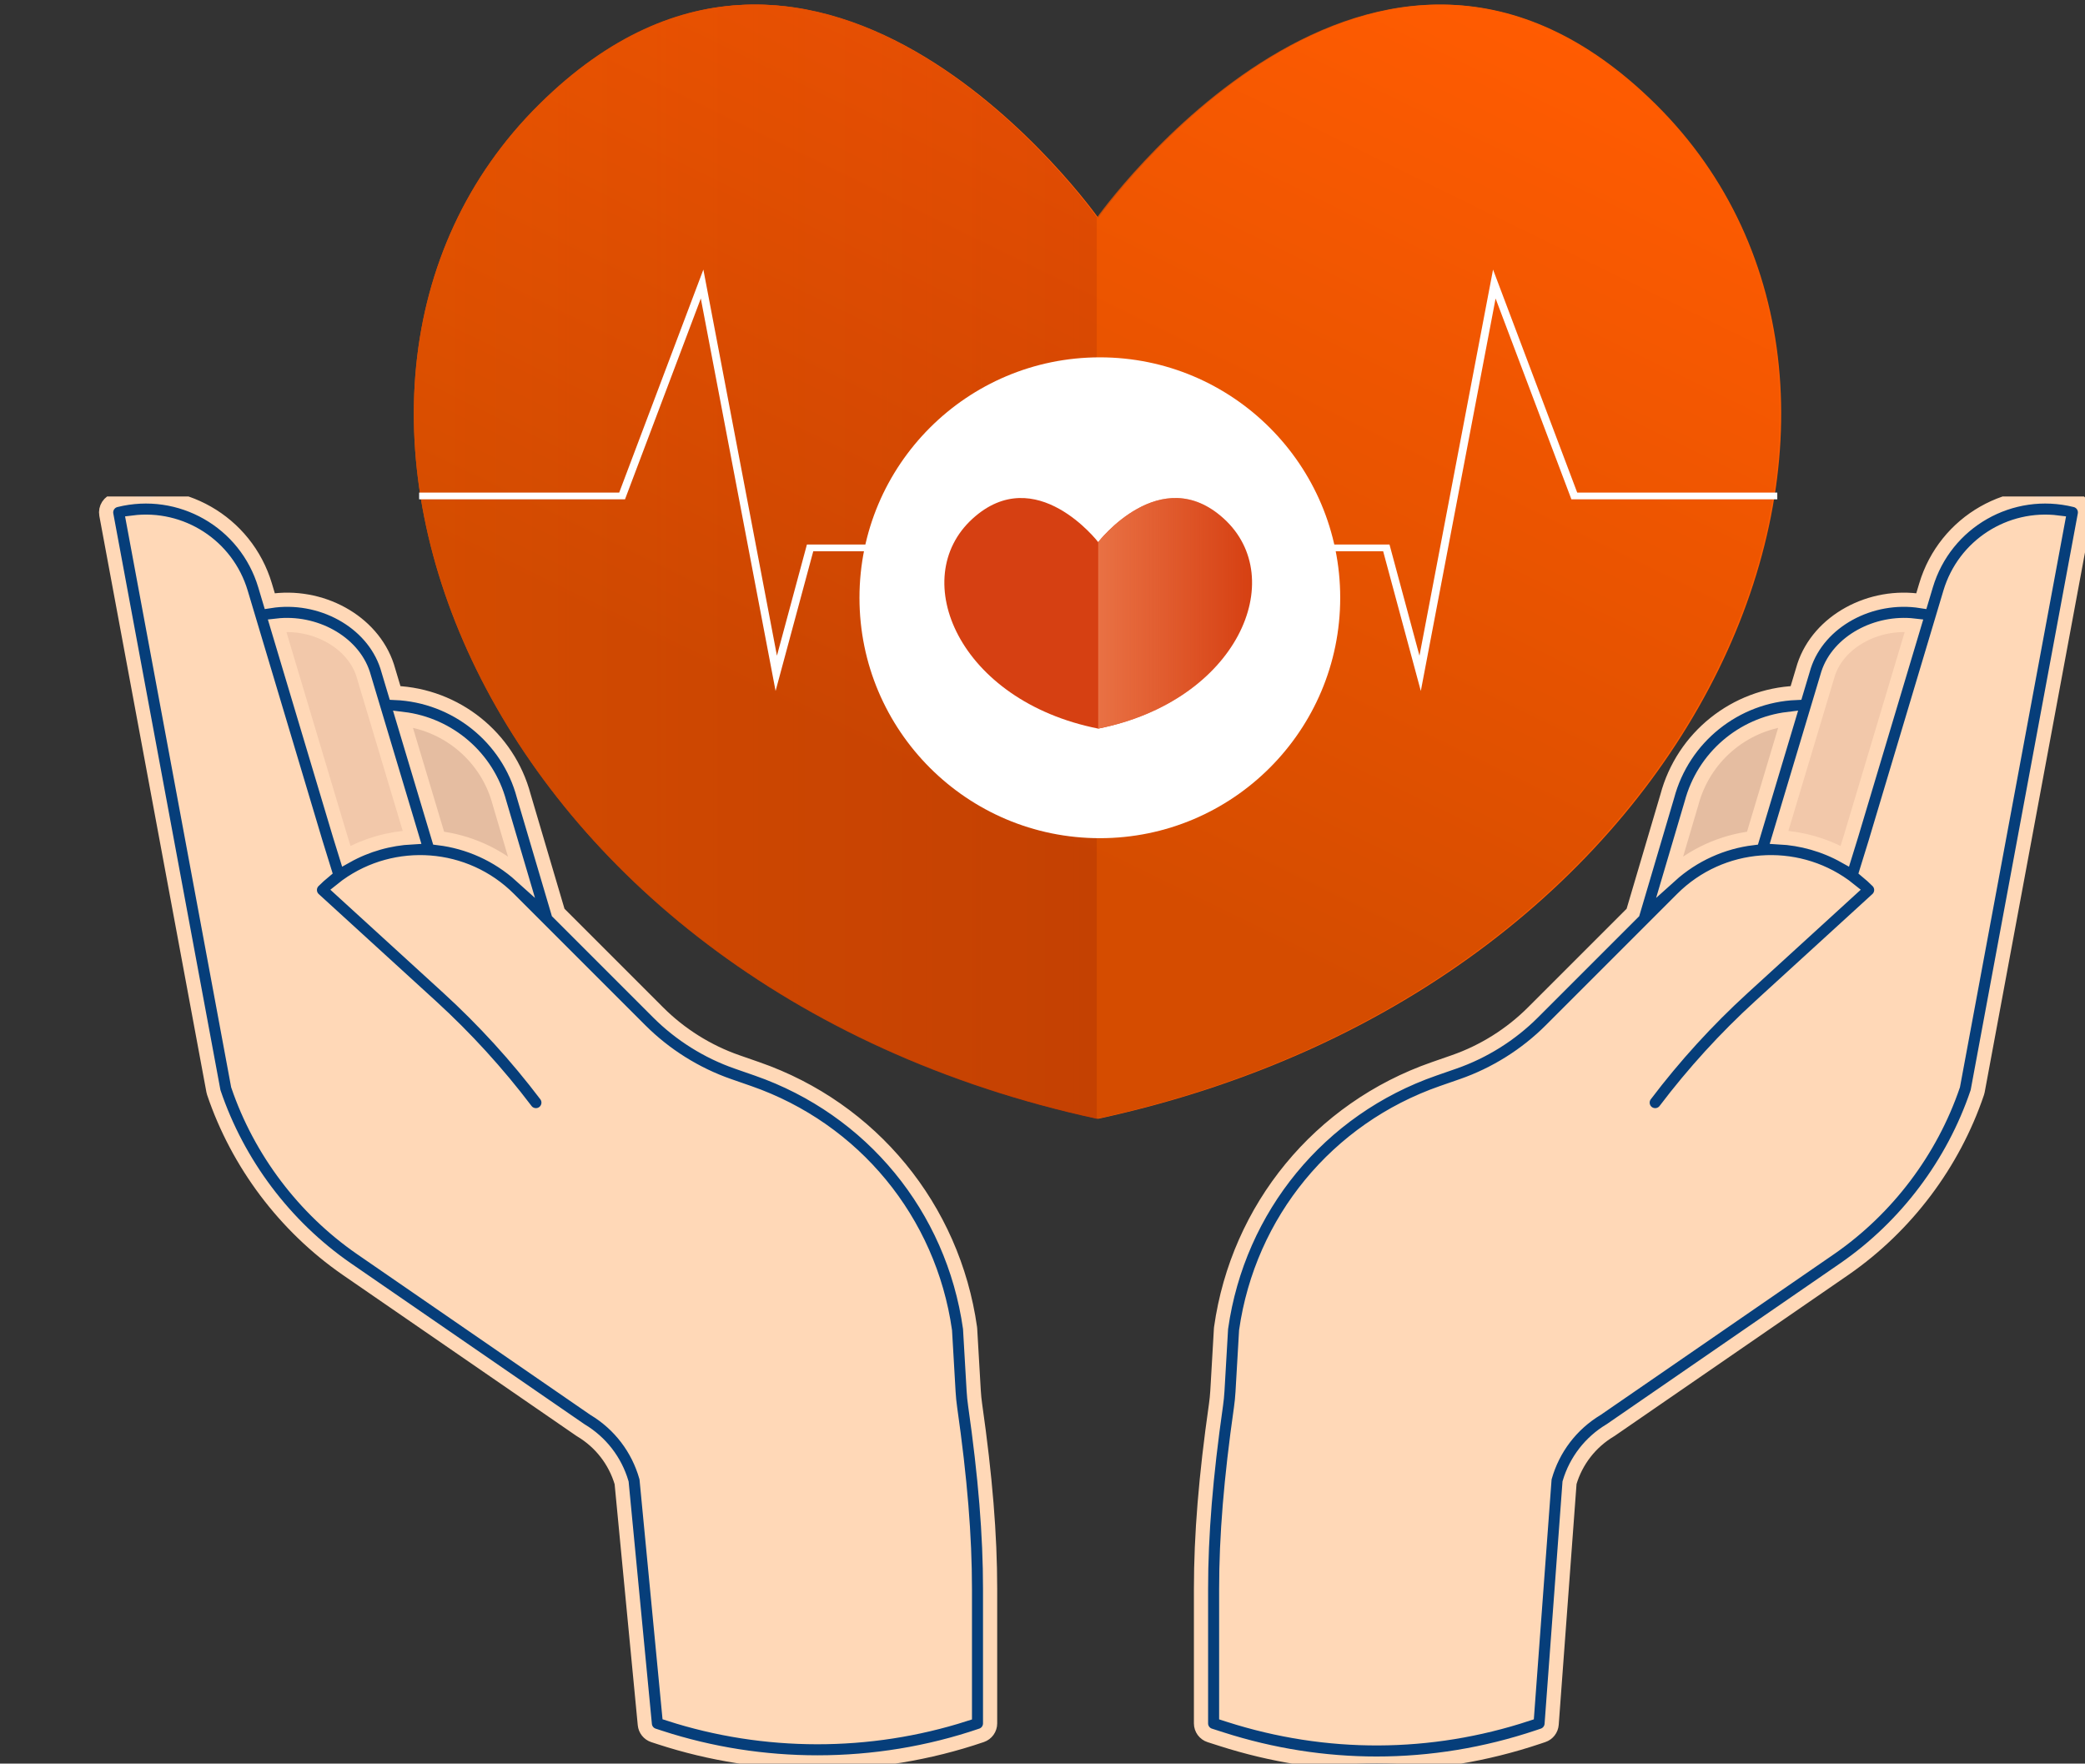
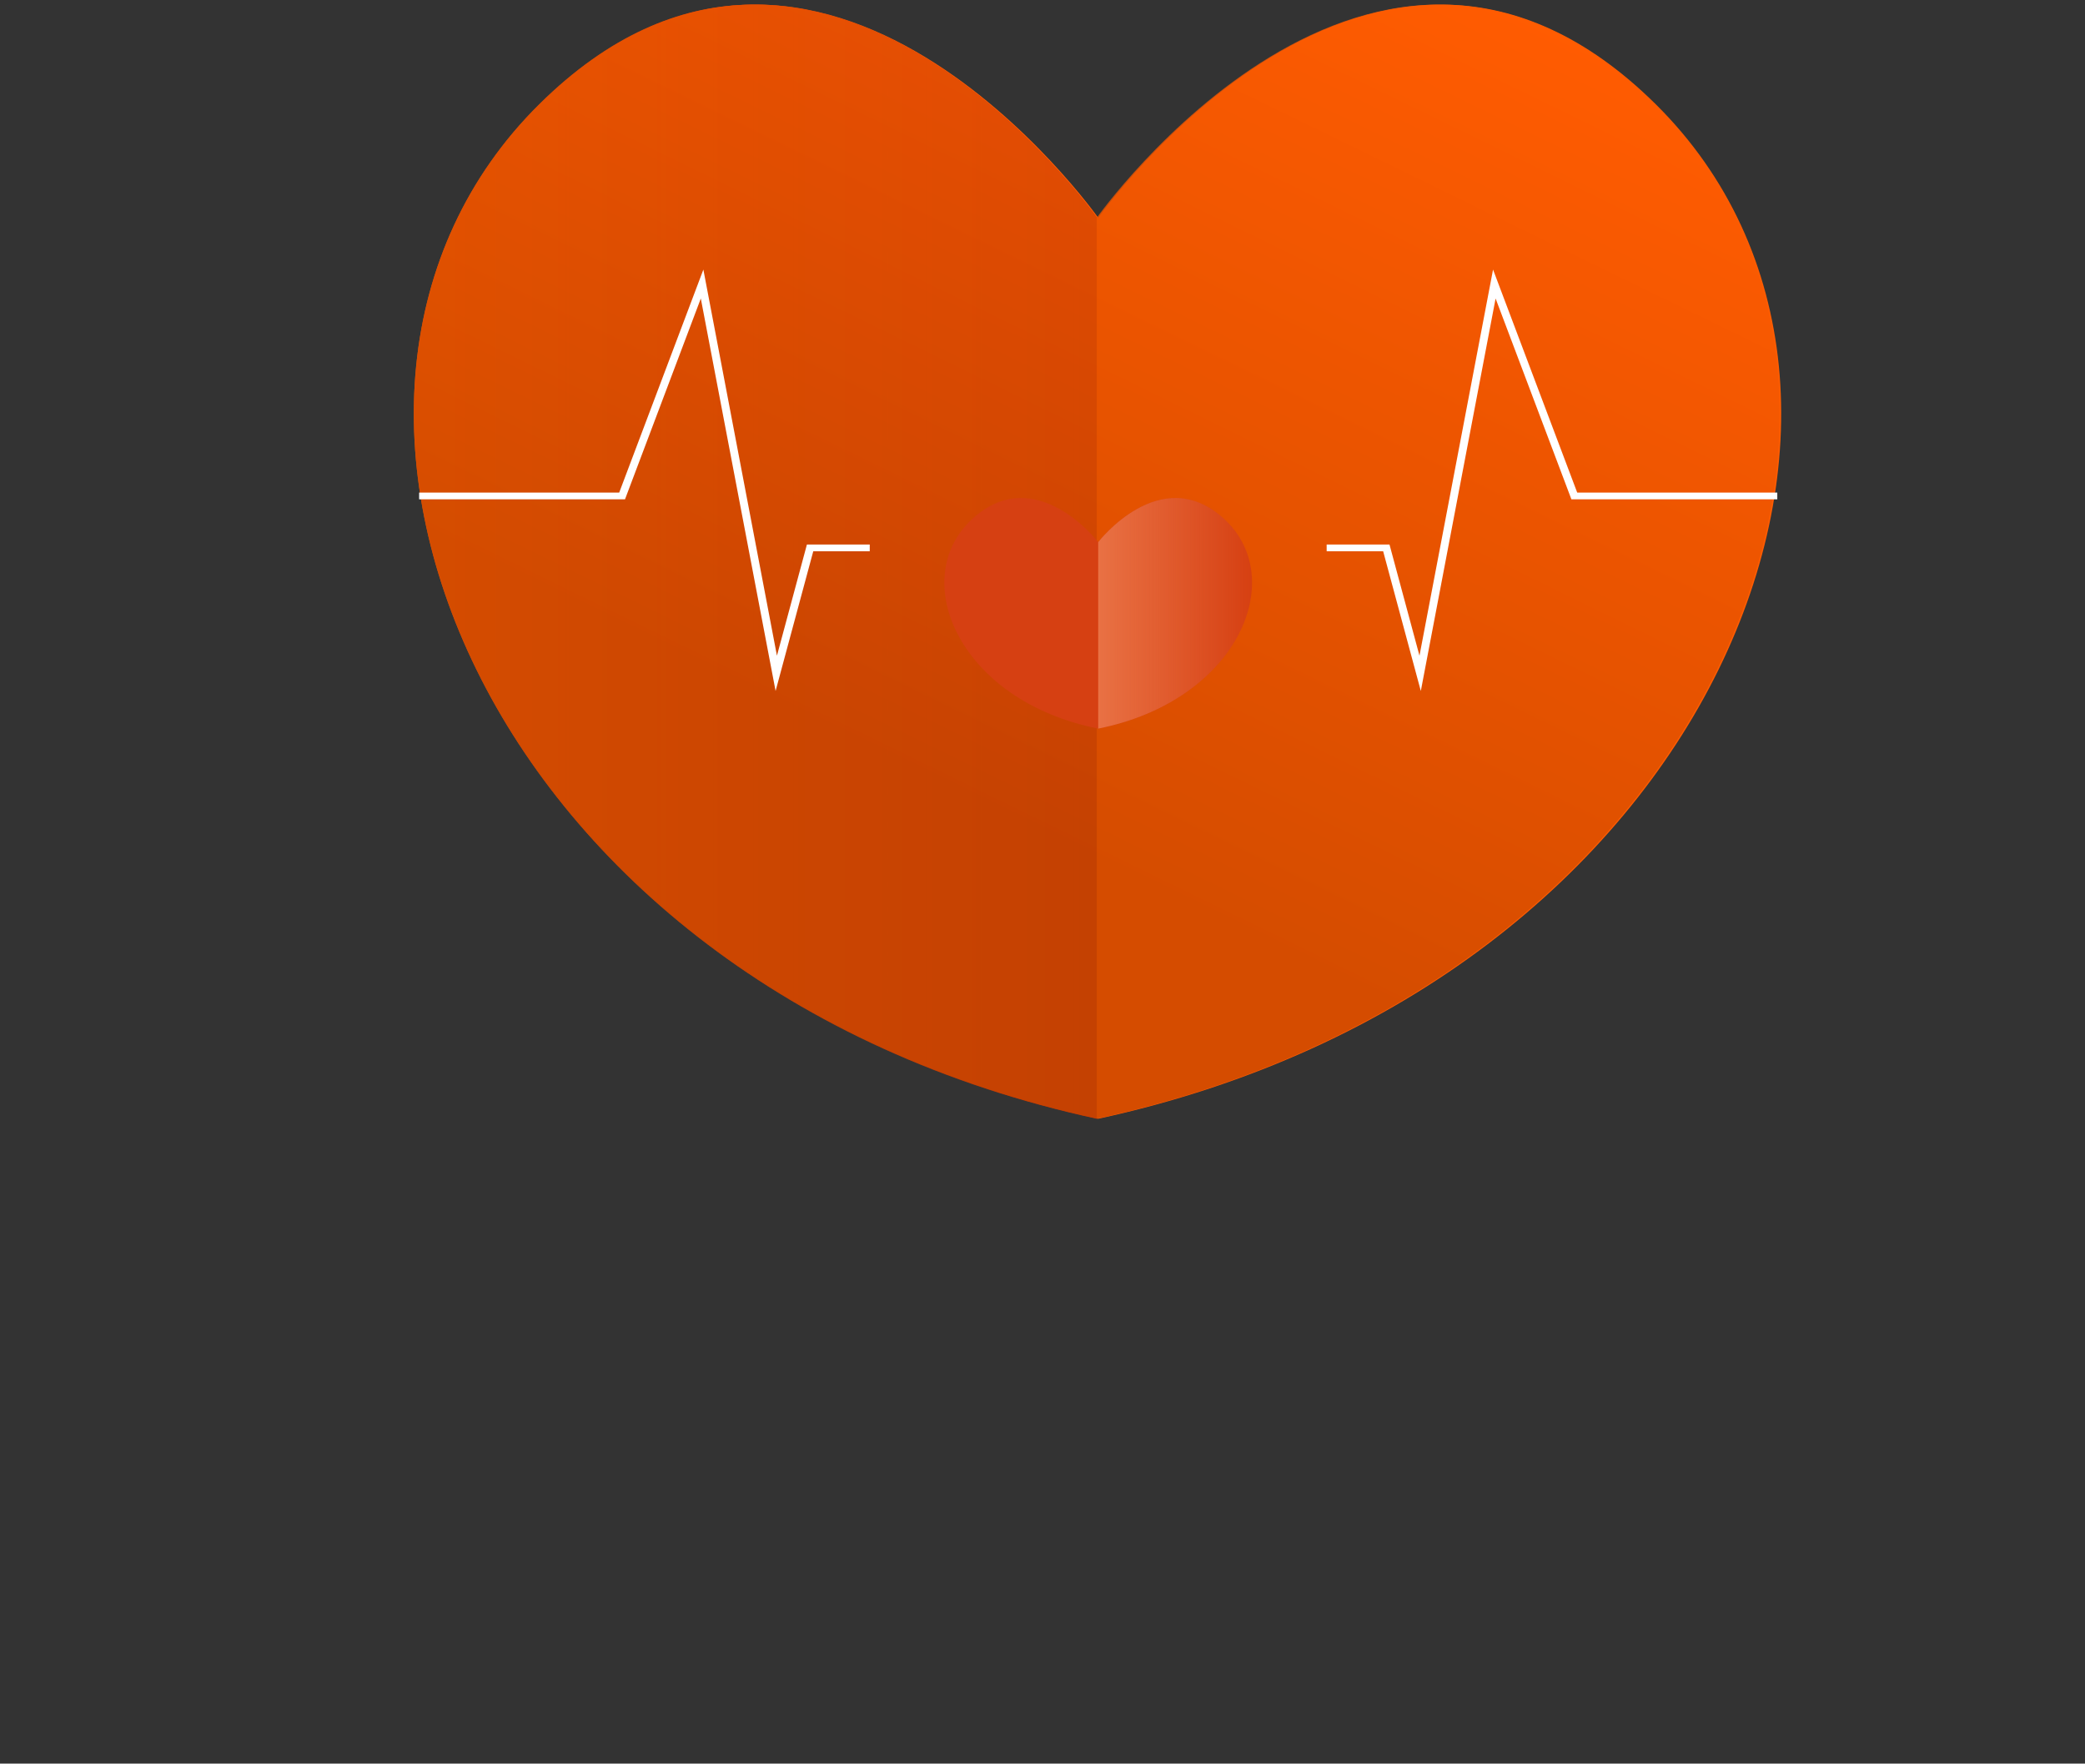
<svg xmlns="http://www.w3.org/2000/svg" width="441" height="373" viewBox="0 0 441 373" fill="none">
  <rect x="0" y="0" width="441" height="373" fill="#333333" stroke="none" />
  <g clip-path="url(#clip0_2269_2)">
    <path d="M53.509 124.574L71.736 185.215C77.355 181.135 84.103 179.312 90.736 179.748C97.582 180.166 104.304 182.993 109.532 188.229L115.693 194.39V194.399L137.325 216.021C142.313 221.008 148.359 224.795 155.01 227.116L159.26 228.592C182.403 236.646 199.101 256.961 202.524 281.214L203.288 294.3C203.351 295.367 203.457 296.434 203.609 297.492C205.431 310.285 206.747 323.15 206.747 336.067V364.499C185.275 371.833 162.007 371.984 140.428 364.952L139.041 364.499L134.107 313.112C132.586 307.725 129.056 303.12 124.255 300.239L74.785 266.162C62.151 257.405 52.673 244.808 47.756 230.245L25.11 108.376C37.38 105.327 49.89 112.457 53.509 124.574Z" fill="#FFD8B7" />
    <path d="M54.147 130.22C63.625 127.615 75.148 132.353 78.206 141.697L89.614 179.748C82.981 179.312 76.233 181.135 70.613 185.215L68.204 177.436L54.085 130.238L54.147 130.22Z" fill="#F2C8AA" />
    <path d="M81.64 149.405L90.736 179.748C97.582 180.166 104.303 182.993 109.531 188.229L115.693 194.39L108.215 169.097C105.095 157.362 94.479 149.201 82.334 149.201L81.64 149.405Z" fill="#E5BDA1" />
    <path d="M259.834 297.492C259.985 296.434 260.092 295.367 260.154 294.3L260.919 281.214C264.342 256.961 281.039 236.646 304.183 228.592L308.433 227.116C315.083 224.795 321.129 221.008 326.117 216.021L347.749 194.399V194.39L353.911 188.229C359.139 182.993 365.861 180.166 372.707 179.748C379.339 179.312 386.088 181.135 391.707 185.215L409.934 124.574C413.552 112.457 426.062 105.327 438.332 108.376L415.686 230.245C410.77 244.808 401.291 257.405 388.657 266.162L339.187 300.239C334.386 303.12 330.856 307.725 329.336 313.112L325.53 364.499L324.508 364.836C303.338 371.958 280.444 372.118 259.176 365.29L256.695 364.499V336.067C256.695 323.15 258.011 310.285 259.834 297.492Z" fill="#FFD8B7" />
-     <path d="M355.227 169.097L347.75 194.39L353.911 188.229C359.139 182.993 365.861 180.166 372.707 179.748L381.803 149.405L381.109 149.201C368.964 149.201 358.348 157.362 355.227 169.097Z" fill="#E5BDA1" />
-     <path d="M384.114 141.697C387.173 132.353 398.696 127.615 408.174 130.22L408.236 130.238L394.117 177.436L391.707 185.215C386.088 181.135 379.34 179.312 372.707 179.748L384.114 141.697Z" fill="#F2C8AA" />
    <path d="M340.561 302.527C336.395 305.021 333.353 308.941 331.972 313.587L328.19 364.695C328.111 365.765 327.397 366.684 326.38 367.026L325.362 367.368C314.19 371.122 302.681 373 291.163 373C280.138 372.999 269.103 371.277 258.36 367.832L255.878 367.037C254.774 366.684 254.025 365.657 254.025 364.498V336.069C254.025 324.648 255.032 312.272 257.195 297.119C257.335 296.137 257.435 295.135 257.493 294.143L258.252 281.063C258.257 280.99 258.264 280.917 258.274 280.845C261.855 255.481 279.109 234.494 303.303 226.074L307.556 224.594C313.793 222.423 319.559 218.807 324.229 214.137L345.379 192.989L352.646 168.407C355.969 155.925 367.062 147.092 379.876 146.557L381.582 140.863C384.71 131.308 395.691 125.435 406.383 127.135L407.377 123.811C411.414 110.306 425.293 102.388 438.975 105.786C440.345 106.125 441.212 107.473 440.955 108.861L418.307 230.736C418.284 230.86 418.252 230.983 418.212 231.102C413.146 246.104 403.189 259.333 390.169 268.358L340.705 302.435C340.658 302.467 340.61 302.498 340.561 302.527ZM357.782 169.849L353.235 185.232C358.253 180.704 364.361 178.039 370.67 177.267L378.227 152.058C368.541 153.226 360.356 160.18 357.782 169.849ZM386.672 142.459L376.293 177.088C381.108 177.346 385.877 178.666 390.196 181.09L391.562 176.676L404.837 132.304C396.964 131.39 388.877 135.727 386.672 142.459ZM413.097 229.573L435.224 110.502C425.155 109.226 415.465 115.38 412.489 125.339L396.666 178.228L394.805 184.241C395.605 184.898 396.379 185.6 397.126 186.347C397.641 186.862 397.923 187.565 397.906 188.293C397.89 189.021 397.576 189.711 397.038 190.201L372.258 212.835C364.939 219.519 358.196 226.915 352.216 234.816C351.326 235.99 349.654 236.221 348.479 235.332C347.304 234.444 347.073 232.771 347.962 231.596C354.138 223.437 361.102 215.8 368.66 208.896L391.272 188.244C390.929 187.967 390.582 187.699 390.23 187.442C390.171 187.402 390.114 187.362 390.06 187.318C379.689 179.867 365.113 180.802 355.795 190.117L328.002 217.908C322.766 223.144 316.302 227.198 309.309 229.632L305.057 231.111C282.792 238.86 266.905 258.154 263.572 281.482L262.819 294.452C262.753 295.592 262.637 296.743 262.476 297.873C260.35 312.77 259.359 324.907 259.359 336.069V362.552L259.988 362.754C280.642 369.375 302.415 369.297 323.001 362.531L326.673 312.915C326.686 312.737 326.717 312.559 326.766 312.387C328.474 306.345 332.372 301.237 337.746 297.995L387.136 263.969C399.163 255.633 408.377 243.423 413.097 229.573Z" fill="#063E7A" stroke="#FFD8B7" stroke-width="3" />
    <path d="M24.468 105.786C38.151 102.389 52.029 110.306 56.065 123.811L57.06 127.135C67.75 125.437 78.734 131.313 81.881 140.928L83.568 146.557C96.381 147.092 107.474 155.923 110.777 168.337L118.063 192.989L139.213 214.137C143.884 218.807 149.65 222.423 155.887 224.594L160.14 226.074C184.334 234.494 201.588 255.481 205.169 280.845C205.179 280.917 205.186 280.99 205.19 281.063L205.95 294.143C206.008 295.135 206.108 296.137 206.248 297.119C208.411 312.272 209.418 324.648 209.418 336.069V364.498C209.418 365.639 208.693 366.654 207.613 367.022C196.438 370.837 184.672 372.746 172.903 372.746C161.632 372.746 150.356 370.993 139.605 367.487L138.215 367.034C137.207 366.705 136.489 365.809 136.388 364.753L131.479 313.614C130.102 308.956 127.056 305.026 122.882 302.527C122.833 302.498 122.785 302.467 122.738 302.435L73.267 268.353C60.254 259.333 50.297 246.104 45.231 231.102C45.191 230.983 45.159 230.86 45.136 230.736L22.488 108.861C22.23 107.473 23.098 106.125 24.468 105.786ZM76.791 142.524C74.568 135.733 66.48 131.394 58.606 132.305L71.873 176.651L73.247 181.09C77.566 178.665 82.335 177.346 87.15 177.088L76.791 142.524ZM105.642 169.779C103.085 160.174 94.902 153.226 85.217 152.058L92.773 177.267C99.082 178.039 105.191 180.704 110.208 185.232L105.642 169.779ZM50.346 229.573C55.066 243.423 64.28 255.633 76.3 263.965L125.696 297.995C131.071 301.237 134.969 306.345 136.677 312.387C136.72 312.541 136.75 312.698 136.765 312.857L141.531 362.503C161.741 369.032 183.866 369.046 204.083 362.571V336.069C204.083 324.907 203.093 312.77 200.967 297.873C200.806 296.743 200.69 295.592 200.624 294.452L199.871 281.482C196.538 258.154 180.651 238.86 158.386 231.111L154.134 229.632C147.141 227.198 140.677 223.144 135.441 217.908L107.648 190.117C98.329 180.802 83.752 179.868 73.381 187.32C73.328 187.362 73.272 187.402 73.216 187.44C72.862 187.698 72.514 187.966 72.171 188.244L94.783 208.896C102.34 215.799 109.304 223.436 115.481 231.596C116.37 232.771 116.139 234.444 114.964 235.332C113.789 236.221 112.116 235.99 111.227 234.816C105.246 226.914 98.503 219.519 91.186 212.835L66.404 190.201C65.867 189.711 65.553 189.021 65.537 188.292C65.52 187.565 65.802 186.862 66.317 186.347C67.064 185.6 67.839 184.898 68.638 184.241L66.769 178.204L50.954 125.339C47.977 115.378 38.288 109.222 28.219 110.502L50.346 229.573Z" fill="#063E7A" stroke="#FFD8B7" stroke-width="3" />
  </g>
  <path d="M350.209 22.051C290.813 -36.724 232.283 46.053 232.283 46.053C232.283 46.053 173.752 -36.724 114.357 22.051C52.615 83.148 101.344 208.252 232.283 236.618C363.221 208.252 411.951 83.148 350.209 22.051Z" fill="#FF5C01" />
  <path d="M114.06 22.051C52.318 83.148 101.047 208.252 231.986 236.618V46.053C231.986 46.053 173.455 -36.724 114.06 22.051Z" fill="url(#paint0_linear_2269_2)" />
  <path opacity="0.8" d="M349.912 22.051C290.516 -36.724 231.986 46.053 231.986 46.053C231.986 46.053 173.455 -36.724 114.06 22.051C52.318 83.148 101.047 208.252 231.986 236.618C362.924 208.252 411.654 83.148 349.912 22.051Z" fill="url(#paint1_linear_2269_2)" />
-   <path d="M232.628 177.276C260.706 177.276 283.469 154.51 283.469 126.426C283.469 98.343 260.706 75.577 232.628 75.577C204.549 75.577 181.787 98.343 181.787 126.426C181.787 154.51 204.549 177.276 232.628 177.276Z" fill="white" />
  <path d="M258.848 109.692C245.468 97.527 232.283 114.659 232.283 114.659C232.283 114.659 219.098 97.527 205.718 109.692C191.809 122.337 202.786 148.229 232.283 154.1C261.779 148.229 272.756 122.337 258.848 109.692Z" fill="#D64012" />
  <path d="M232.283 114.659L232.283 154.1C261.779 148.229 272.756 122.337 258.848 109.691C245.468 97.527 232.283 114.659 232.283 114.659Z" fill="url(#paint2_linear_2269_2)" />
  <path d="M164.331 138.679L148.77 57.015L130.965 104.186H88.649V105.61H132.195L148.229 63.132L164.046 146.14L172.014 116.594H183.962V115.171H170.67L164.331 138.679Z" fill="white" />
  <path d="M333.6 104.186L315.796 57.015L300.235 138.678L293.895 115.171H280.603V116.594H292.553L300.518 146.141L316.335 63.132L332.37 105.61H375.916V104.186H333.6Z" fill="white" />
  <defs>
    <linearGradient id="paint0_linear_2269_2" x1="231.986" y1="118.794" x2="87.527" y2="118.794" gradientUnits="userSpaceOnUse">
      <stop offset="0.004" stop-color="#96140E" stop-opacity="0.8" />
      <stop offset="1" stop-color="#FF5C01" />
    </linearGradient>
    <linearGradient id="paint1_linear_2269_2" x1="299.614" y1="-7.559" x2="187.502" y2="222.189" gradientUnits="userSpaceOnUse">
      <stop stop-color="#FF5C01" />
      <stop offset="0.778" stop-color="#CB4900" />
    </linearGradient>
    <linearGradient id="paint2_linear_2269_2" x1="232.283" y1="129.714" x2="264.825" y2="129.714" gradientUnits="userSpaceOnUse">
      <stop stop-color="#E97144" />
      <stop offset="1" stop-color="#E97144" stop-opacity="0" />
    </linearGradient>
    <clipPath id="clip0_2269_2">
-       <rect width="441" height="268" fill="white" transform="matrix(-1 0 0 1 441 105)" />
-     </clipPath>
+       </clipPath>
  </defs>
</svg>